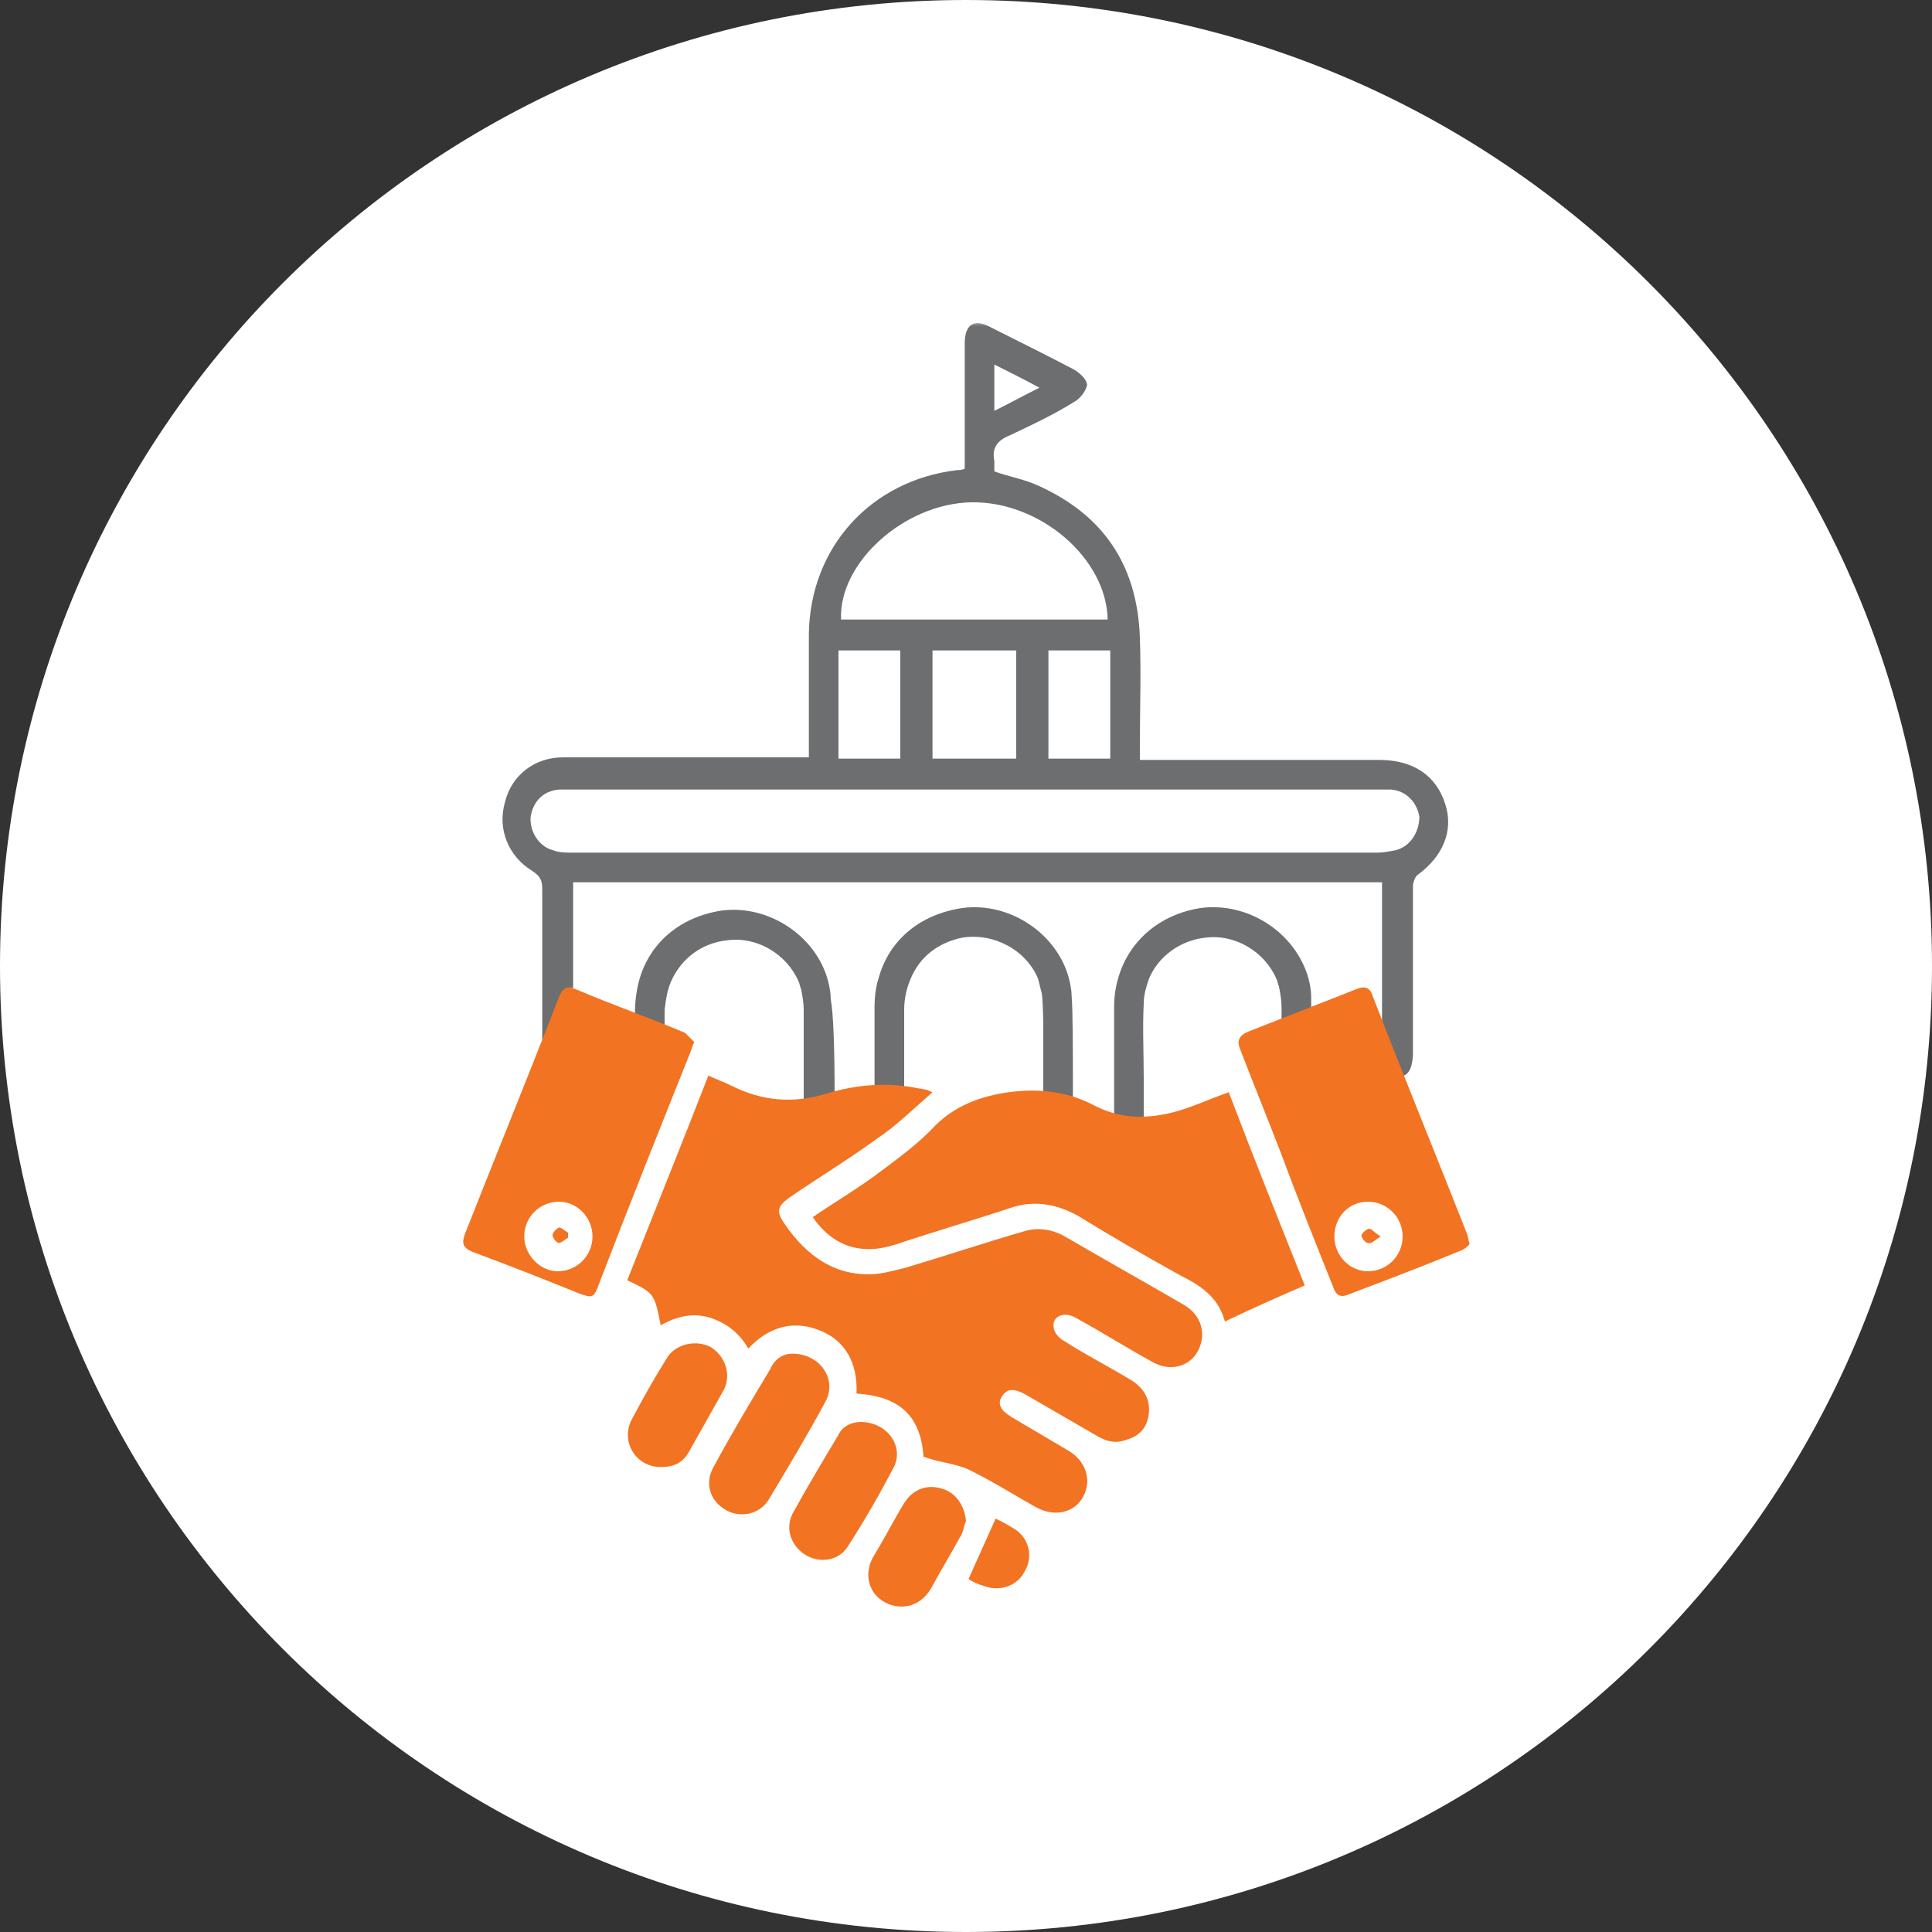
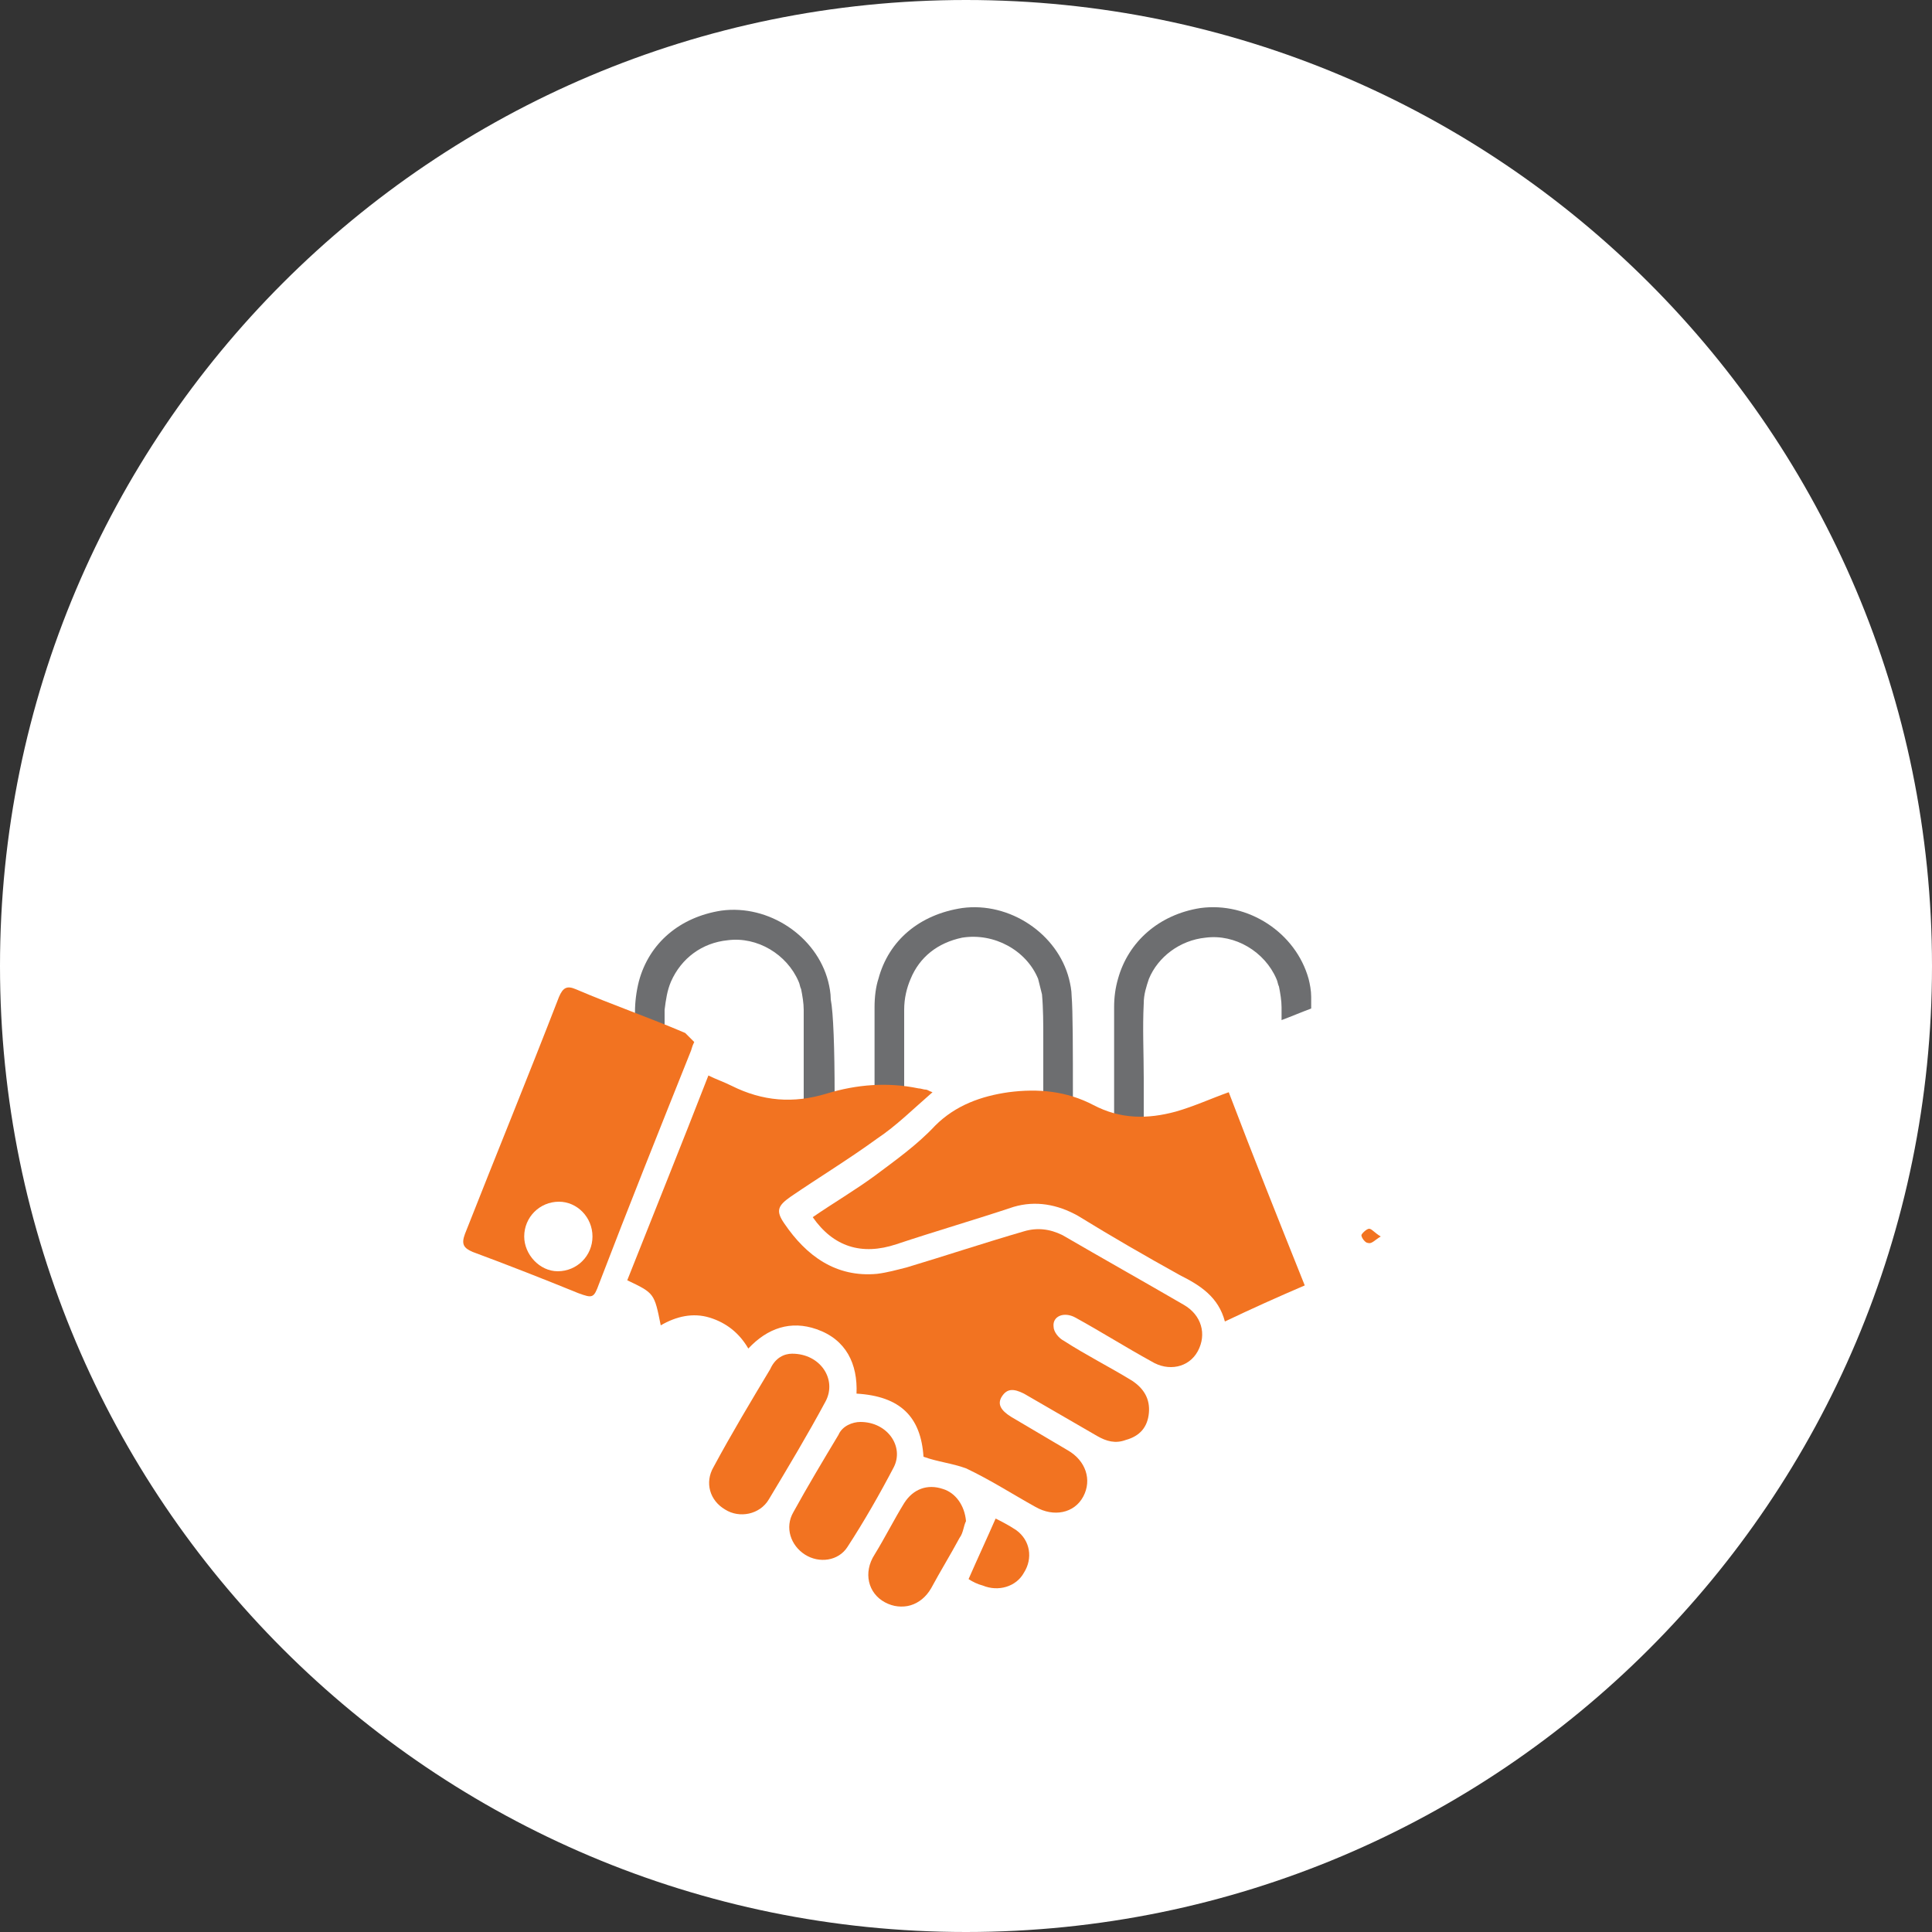
<svg xmlns="http://www.w3.org/2000/svg" width="500" height="500" viewBox="0 0 500 500" fill="none">
  <rect x="0" y="0" width="500" height="500" fill="#333333" stroke="none" />
  <path d="M250 500C388.071 500 500 388.071 500 250C500 111.929 388.071 0 250 0C111.929 0 0 111.929 0 250C0 388.071 111.929 500 250 500Z" fill="white" />
  <mask id="mask0_611_508" style="mask-type:luminance" maskUnits="userSpaceOnUse" x="83" y="83" width="334" height="334">
    <path d="M416.667 83.333H83.334V416.667H416.667V83.333Z" fill="white" />
  </mask>
  <g mask="url(#mask0_611_508)">
    <path d="M215.999 283.333C215.333 283.333 214.666 283.667 213.999 284C211.999 284.667 209.999 285 207.999 285.333C207.999 274 207.999 265 207.999 261.333C207.999 259.667 207.666 257.667 207.333 256C206.999 255.333 206.999 254.667 206.666 254C203.666 247 195.999 242.333 188.332 243.333C181.666 244 176.332 248 173.666 254C172.666 256.333 172.332 258.667 171.999 261.333C171.999 262.667 171.999 264.667 171.999 266.333C169.332 265.333 166.999 264.333 164.333 263.333C164.333 262.667 164.333 262.333 164.333 262C164.333 259.333 164.666 256.667 165.332 254C167.999 244 175.999 237.333 186.666 235.667C198.999 234 211.333 242.333 214.333 254C214.666 255.333 214.999 257 214.999 258.667C215.666 262 215.999 271.333 215.999 283.333Z" fill="#6D6E70" />
-     <path d="M373.999 208C371.666 200.667 365.666 196.667 356.999 196.667H294.999V192.667C294.999 183.334 295.333 174.334 294.999 165C294.333 146.334 285.666 133.334 268.666 125.667C264.999 124 260.999 123.334 257.333 122C257.333 121.334 257.333 120.334 257.333 119.334C256.666 116 257.999 114 261.332 112.667C266.999 110 272.666 107.334 277.999 104C279.332 103.334 280.999 101.334 281.332 99.667C281.332 98.334 279.666 96.667 277.999 95.667C270.999 92 263.666 88.334 256.332 84.667C251.999 82.334 249.666 84 249.666 89C249.666 95.334 249.666 102 249.666 108.334V121.334C248.666 121.667 248.333 121.667 247.666 121.667C225.333 124.334 209.666 141.667 209.333 164C209.333 173.334 209.333 183 209.333 192.334C209.333 193.334 209.333 194.667 209.333 196H204.999C184.999 196 165.333 196 145.666 196C138.333 196 132.333 200.667 130.666 207.667C128.666 214.667 131.666 221.667 137.666 225.334C139.666 226.667 140.333 227.667 140.333 230V253C140.333 258.667 140.333 264 140.333 269.667C141.999 265.667 143.332 262 144.999 258C145.666 256 146.666 255.334 148.332 255.667V228.334H357.666C357.666 236.667 357.666 261.667 357.666 269.667V273.334C357.666 277 358.999 278.667 361.666 278.667C364.333 278.667 365.333 277 365.666 273.334V269.667C365.666 261.667 365.666 237.334 365.666 229.334C365.666 228.334 366.333 226.667 366.999 226.334C373.333 221.667 376.333 215 373.999 208ZM257.333 94.334C261.333 96.334 264.666 98 268.999 100.334C264.999 102.334 261.333 104.334 257.333 106.334V94.334ZM251.332 130C268.999 129.667 286.333 144.334 286.666 160.334H217.666C216.999 145.667 233.999 130.334 251.332 130ZM287.333 168.334V196.334H271.332V168.334H287.333ZM262.999 168.334V196.334H241.332V168.334H262.999ZM216.999 168.334H232.999V196.334H216.999V168.334ZM361.332 220C359.666 220.334 357.999 220.667 356.332 220.667C286.999 220.667 217.332 220.667 147.999 220.667C146.332 220.667 144.666 220.667 142.999 220C139.332 219 136.999 215 137.333 211.334C137.999 207.334 140.666 204.667 144.666 204.334C145.999 204.334 147.333 204.334 148.666 204.334H355.999C357.333 204.334 358.666 204.334 359.999 204.334C363.999 204.667 366.666 207.667 367.333 211.334C367.333 215.334 364.999 219 361.332 220Z" fill="#6D6E70" />
    <path d="M331.667 264.001V260.667C331.667 259.001 331.334 257.001 331 255.334C330.667 254.667 330.667 254.001 330.334 253.334C327.334 246.334 319.667 241.667 312 242.667C305.334 243.334 299.667 247.667 297.334 253.334C296.667 255.334 296 257.334 296 259.667C295.667 266.001 296 272.667 296 279.001V289.334C293.334 289.334 291 289.334 288.333 288.334C288.333 275.334 288.333 264.334 288.333 260.667C288.333 258.001 288.667 255.667 289.334 253.334C292 243.667 300 236.667 310.667 235.001C323 233.334 335.334 241.334 338.667 253.334C339 254.667 339.334 256.334 339.334 258.001C339.334 258.667 339.334 260.001 339.334 261.001C336.667 262.001 334.333 263.001 331.667 264.001Z" fill="#6D6E70" />
    <path d="M270 268.667C270 265 270 261 269.666 257.334C269.333 256 269 254.667 268.666 253.334C265.666 246 257.333 241.333 249 242.667C242.666 244 238 247.667 235.666 253.334C234.666 255.667 234 258.334 234 261.334C234 264.667 234 272 234 281.667C231.333 281.334 229 281.334 226.333 281.334C226.333 271.667 226.333 264 226.333 260.667C226.333 258 226.666 255.334 227.333 253.334C230 243.334 238 236.667 249 235C261.333 233.334 273.666 241.667 276.666 253.334C277 254.667 277.333 256.333 277.333 257.667C277.666 261.667 277.666 271.667 277.666 284C275 283.334 272.666 282.667 270 282.667V268.667Z" fill="#6D6E70" />
    <path d="M238.999 377C238.333 366.667 232.999 361.334 221.666 360.667C221.999 353 218.999 346.667 211.332 344C204.666 341.667 198.666 343.667 193.666 349C191.332 345 187.999 342.334 183.666 341C179.332 339.667 174.999 340.667 170.999 343C169.333 334.667 169.333 334.667 162.333 331.334C169.333 313.667 176.332 296.334 183.332 278.334C185.332 279.334 187.333 280 189.333 281C197.333 285 205.333 285.667 213.999 283C221.666 280.667 229.666 280 237.666 281.667C238.333 281.667 238.999 282 239.666 282C239.999 282 240.332 282.334 241.332 282.667C236.332 287 231.999 291.334 226.999 294.667C219.666 300 211.999 304.667 204.666 309.667C201.332 312 200.666 313.334 202.999 316.667C208.666 325 216.332 330.667 226.999 329.667C229.666 329.334 231.999 328.667 234.666 328C244.666 325 254.666 321.667 264.999 318.667C268.332 317.667 271.666 318 274.999 319.667C285.332 325.667 295.999 331.667 306.332 337.667C310.999 340.334 312.332 345.334 309.999 349.667C307.666 354 302.332 355 297.999 352.334C291.332 348.667 284.999 344.667 278.332 341C275.332 339.334 272.333 340.667 272.666 343.334C272.666 344.667 273.999 346.334 275.332 347C280.999 350.667 286.999 353.667 292.999 357.334C295.999 359.334 297.666 362 297.333 365.667C296.999 369.334 294.999 371.667 291.332 372.667C288.666 373.667 286.333 373 283.999 371.667C277.666 368 271.332 364.334 264.999 360.667C262.332 359.334 260.666 359.334 259.333 361.334C257.999 363.334 258.999 365 261.666 366.667C266.666 369.667 271.332 372.334 276.332 375.334C280.999 378 282.666 383 280.332 387.334C277.999 391.667 272.666 392.667 267.999 390C261.999 386.667 256.332 383 249.999 380C246.332 378.667 242.666 378.334 238.999 377Z" fill="#F27321" />
    <path d="M337.667 332.667C330.667 335.667 324 338.667 317 342.001C315.333 335.667 310.667 332.667 305.333 330.001C296.333 325.001 287.667 320.001 279 314.667C273.667 311.667 268 310.667 262.334 312.334C252.334 315.667 242 318.667 232 322.001C223 325.001 215.667 322.667 210.333 315.001C215.667 311.334 221.333 308.001 226.333 304.334C231.667 300.334 237.333 296.334 242 291.334C247.333 286.001 254 283.667 261 282.667C268.667 281.667 276 282.334 283 286.001C290 289.667 297 289.667 304.334 287.667C309 286.334 313.333 284.334 318 282.667C324.333 299.334 331 316.001 337.667 332.667Z" fill="#F27321" />
    <path d="M179.666 269.667C178.999 271 178.999 271.667 178.666 272.334C170.666 292.334 162.666 312.334 154.999 332.334C153.666 336 153.333 336 149.666 334.667C140.666 331 131.333 327.334 122.333 324C119.999 323 119.333 322 120.333 319.334C128.333 299 136.666 278.667 144.666 258C145.666 255.667 146.666 255 148.999 256C158.333 260 167.999 263.334 177.333 267.334C177.999 268 178.999 269 179.666 269.667ZM153.333 320C153.333 315 149.333 311 144.666 311C139.666 311 135.666 315 135.666 320C135.666 324.667 139.666 329 144.333 329C149.333 329 153.333 325 153.333 320Z" fill="#F27321" />
-     <path d="M380.334 322C379.667 322.667 379 323.334 378 323.667C368.334 327.667 358.667 331.334 349 335C346.667 336 345.667 335 345 333C340.334 321.334 335.667 309.667 331.334 298C328 289.334 324.334 280.334 321 271.667C320 269.334 320.667 268 323 267C332.334 263.334 341.667 259.667 351 256C353.334 255 354.667 255.667 355.334 258C363.334 278.667 371.667 299 379.667 319.334C380 320.334 380 321 380.334 322ZM345.334 320C345.334 325 349.334 329 354 329C359 329 363 325 363 320C363 315 359 311 354 311C349 311 345.334 315 345.334 320Z" fill="#F27321" />
    <path d="M204.999 350.334C212.332 350.334 216.665 357.001 213.665 362.667C208.999 371.334 203.999 379.667 198.999 388.001C196.665 392.001 191.332 393.001 187.665 390.667C183.665 388.334 182.332 383.667 184.665 379.667C189.332 371.001 194.332 362.667 199.332 354.334C200.665 351.334 202.999 350.334 204.999 350.334Z" fill="#F27321" />
    <path d="M222.667 368C229.667 368 234 374.333 231.333 379.667C227.666 386.667 223.667 393.667 219.333 400.333C217 404 212 404.667 208.333 402.333C204.667 400 203 395.333 205.333 391.333C209 384.667 213 378 217 371.333C218 369 220.667 368 222.667 368Z" fill="#F27321" />
-     <path d="M171 379.667C164.667 379.667 160.667 373.333 163.334 367.667C166.334 362 169.334 356.667 172.667 351.333C175 347.667 180.334 346.667 184 348.667C187.667 351 189.334 355.667 187.334 359.667C184.334 365 181.334 370.333 178.334 375.667C176.667 378.667 174.334 379.667 171 379.667Z" fill="#F27321" />
    <path d="M250 393.667C249.333 395.001 249.333 396.667 248.333 398.001C246 402.334 243.333 406.667 241 411.001C238.333 415.667 233.333 417.001 229 414.667C224.667 412.334 223.333 407.001 226.333 402.334C229 398.001 231.333 393.334 234 389.001C236.333 385.334 240 384.001 244 385.334C247.333 386.334 249.667 389.667 250 393.667Z" fill="#F27321" />
    <path d="M250.666 408.667C252.999 403.333 255.332 398.333 257.666 393C258.999 393.667 260.999 394.667 262.999 396C266.665 398.667 267.332 403.333 264.999 407C262.999 410.667 258.332 412 254.332 410.333C252.999 410 251.666 409.333 250.666 408.667Z" fill="#F27321" />
-     <path d="M147 320.334C146.333 320.667 145.333 321.667 144.666 321.667C144 321.667 143 320.334 143 319.667C143 319 144 318 144.666 317.667C145.333 317.667 146.333 318.667 147 319C147 319.667 147 320 147 320.334Z" fill="#F27321" />
    <path d="M357.333 320C355.666 321 354.999 322 353.999 321.667C353.333 321.667 352.333 320.333 352.333 319.667C352.333 319.333 353.666 318 354.333 318C354.999 318 355.666 319 357.333 320Z" fill="#F27321" />
  </g>
</svg>